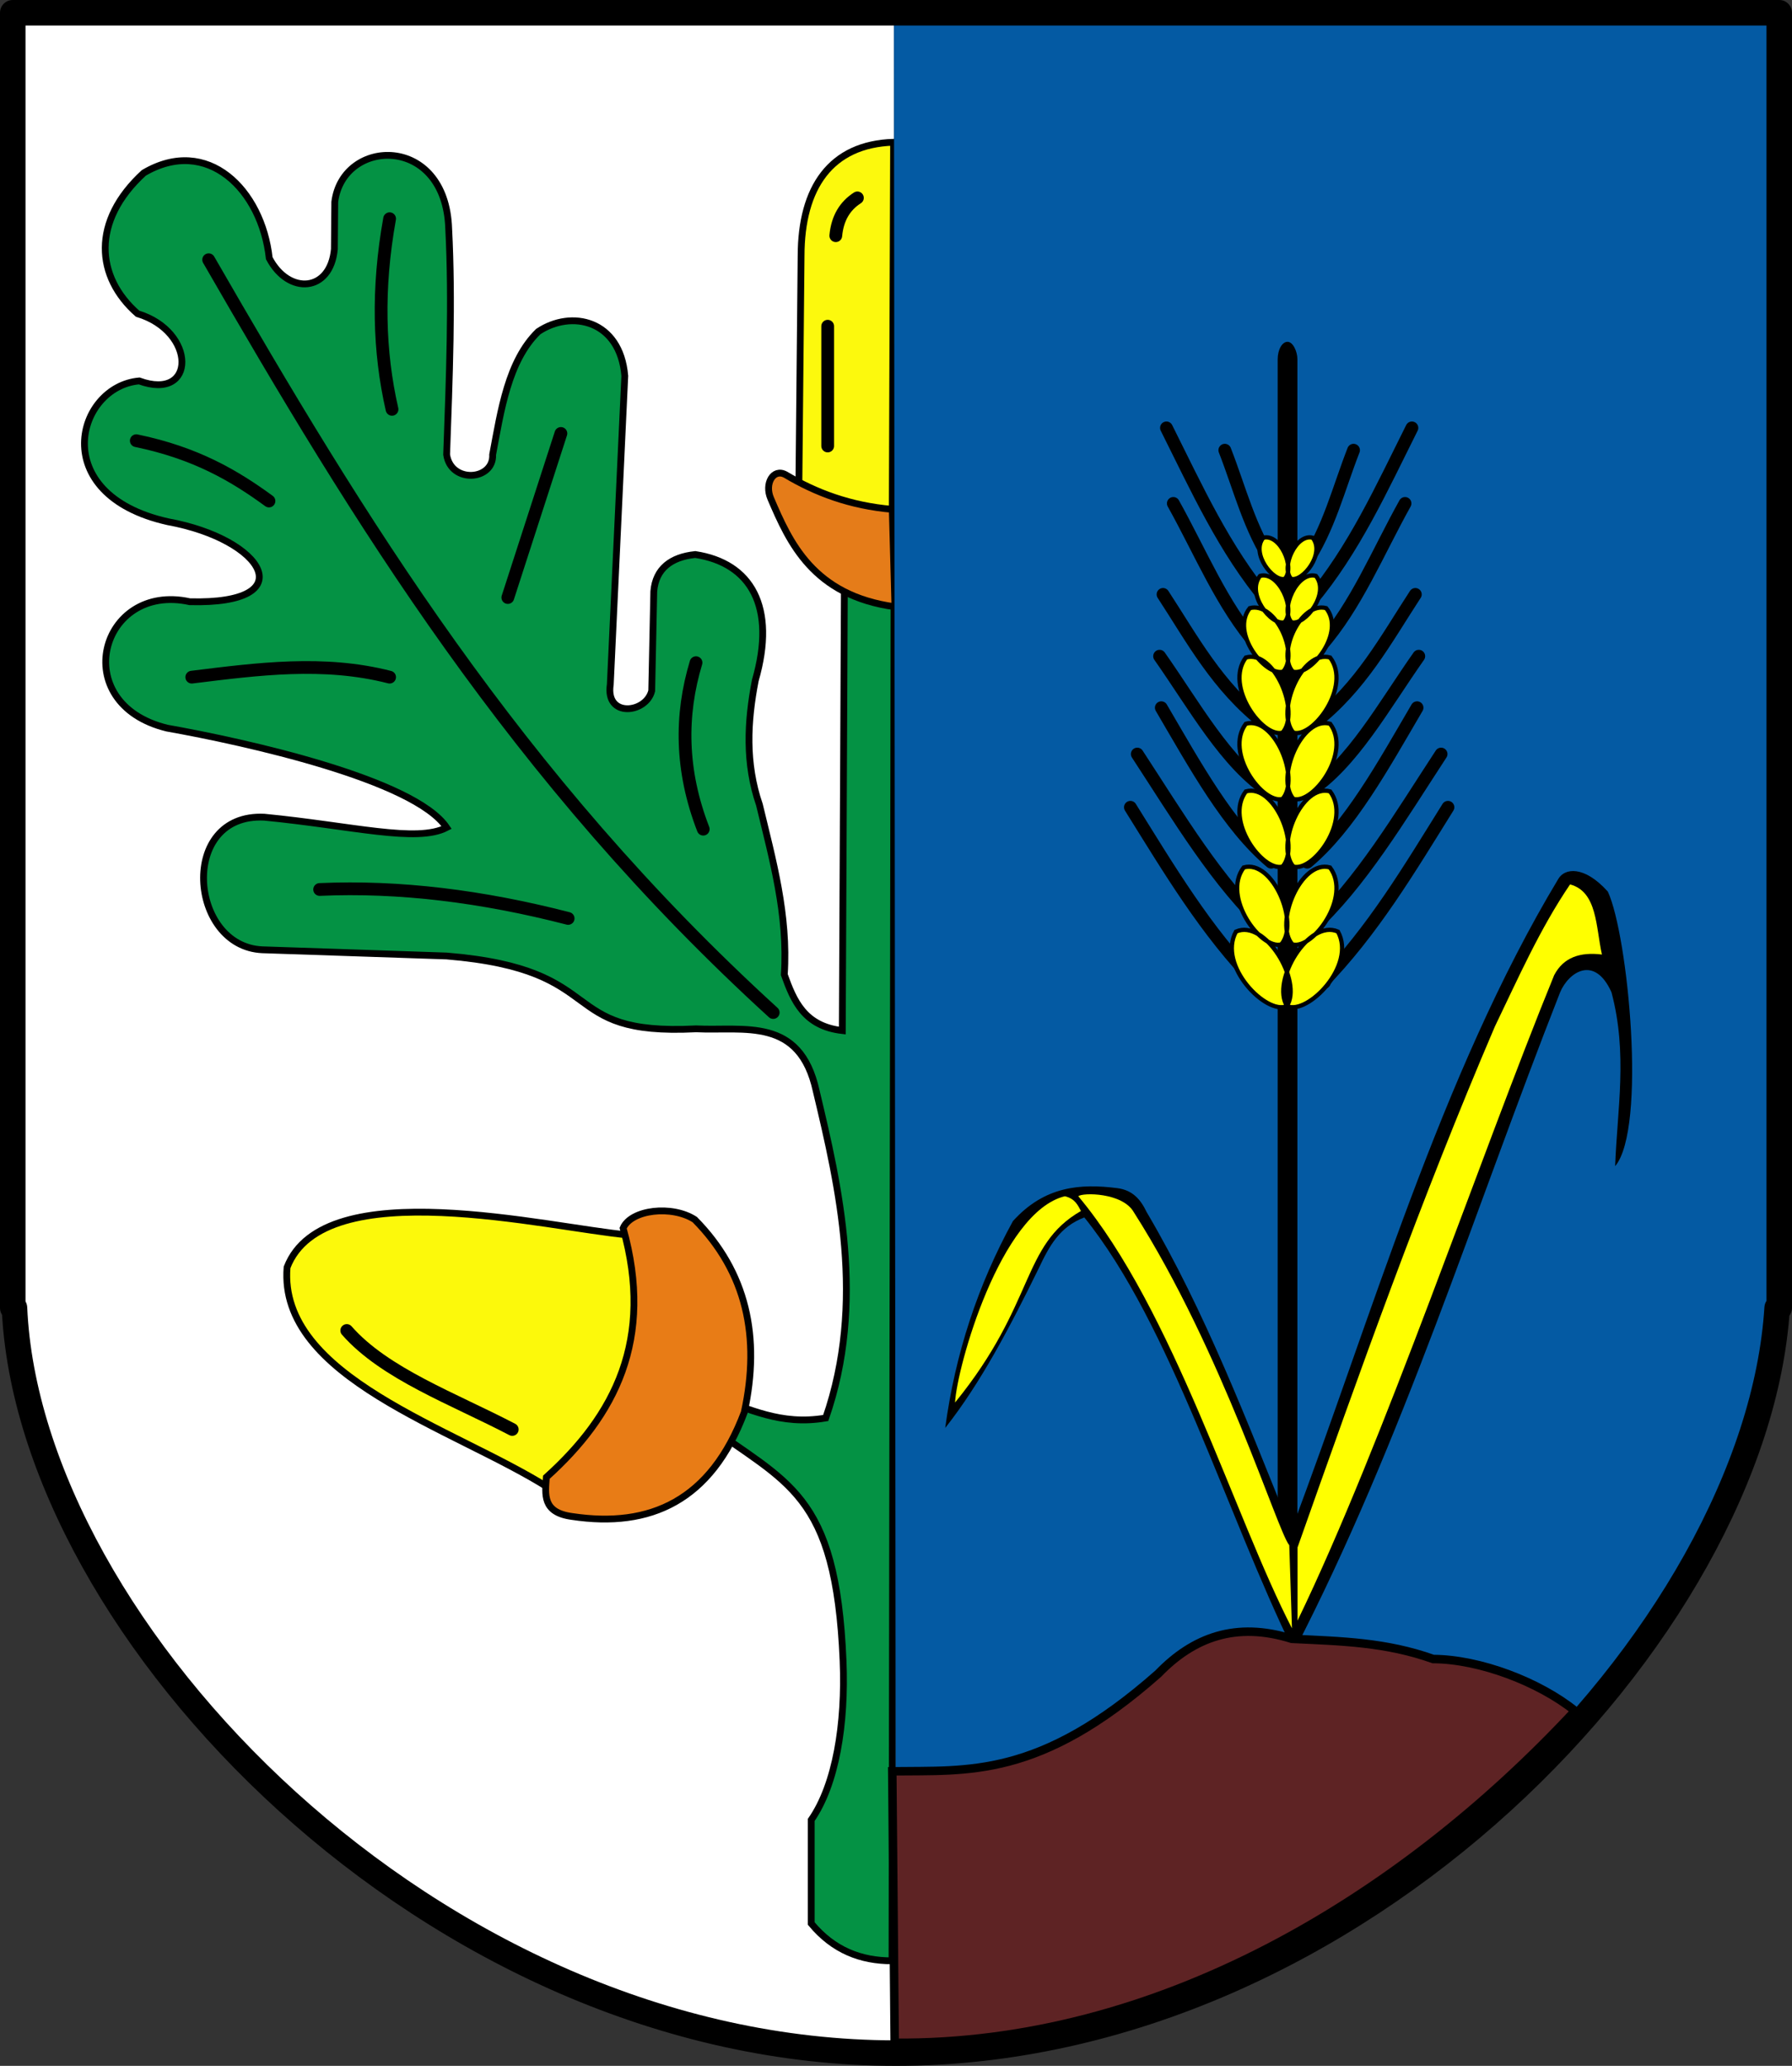
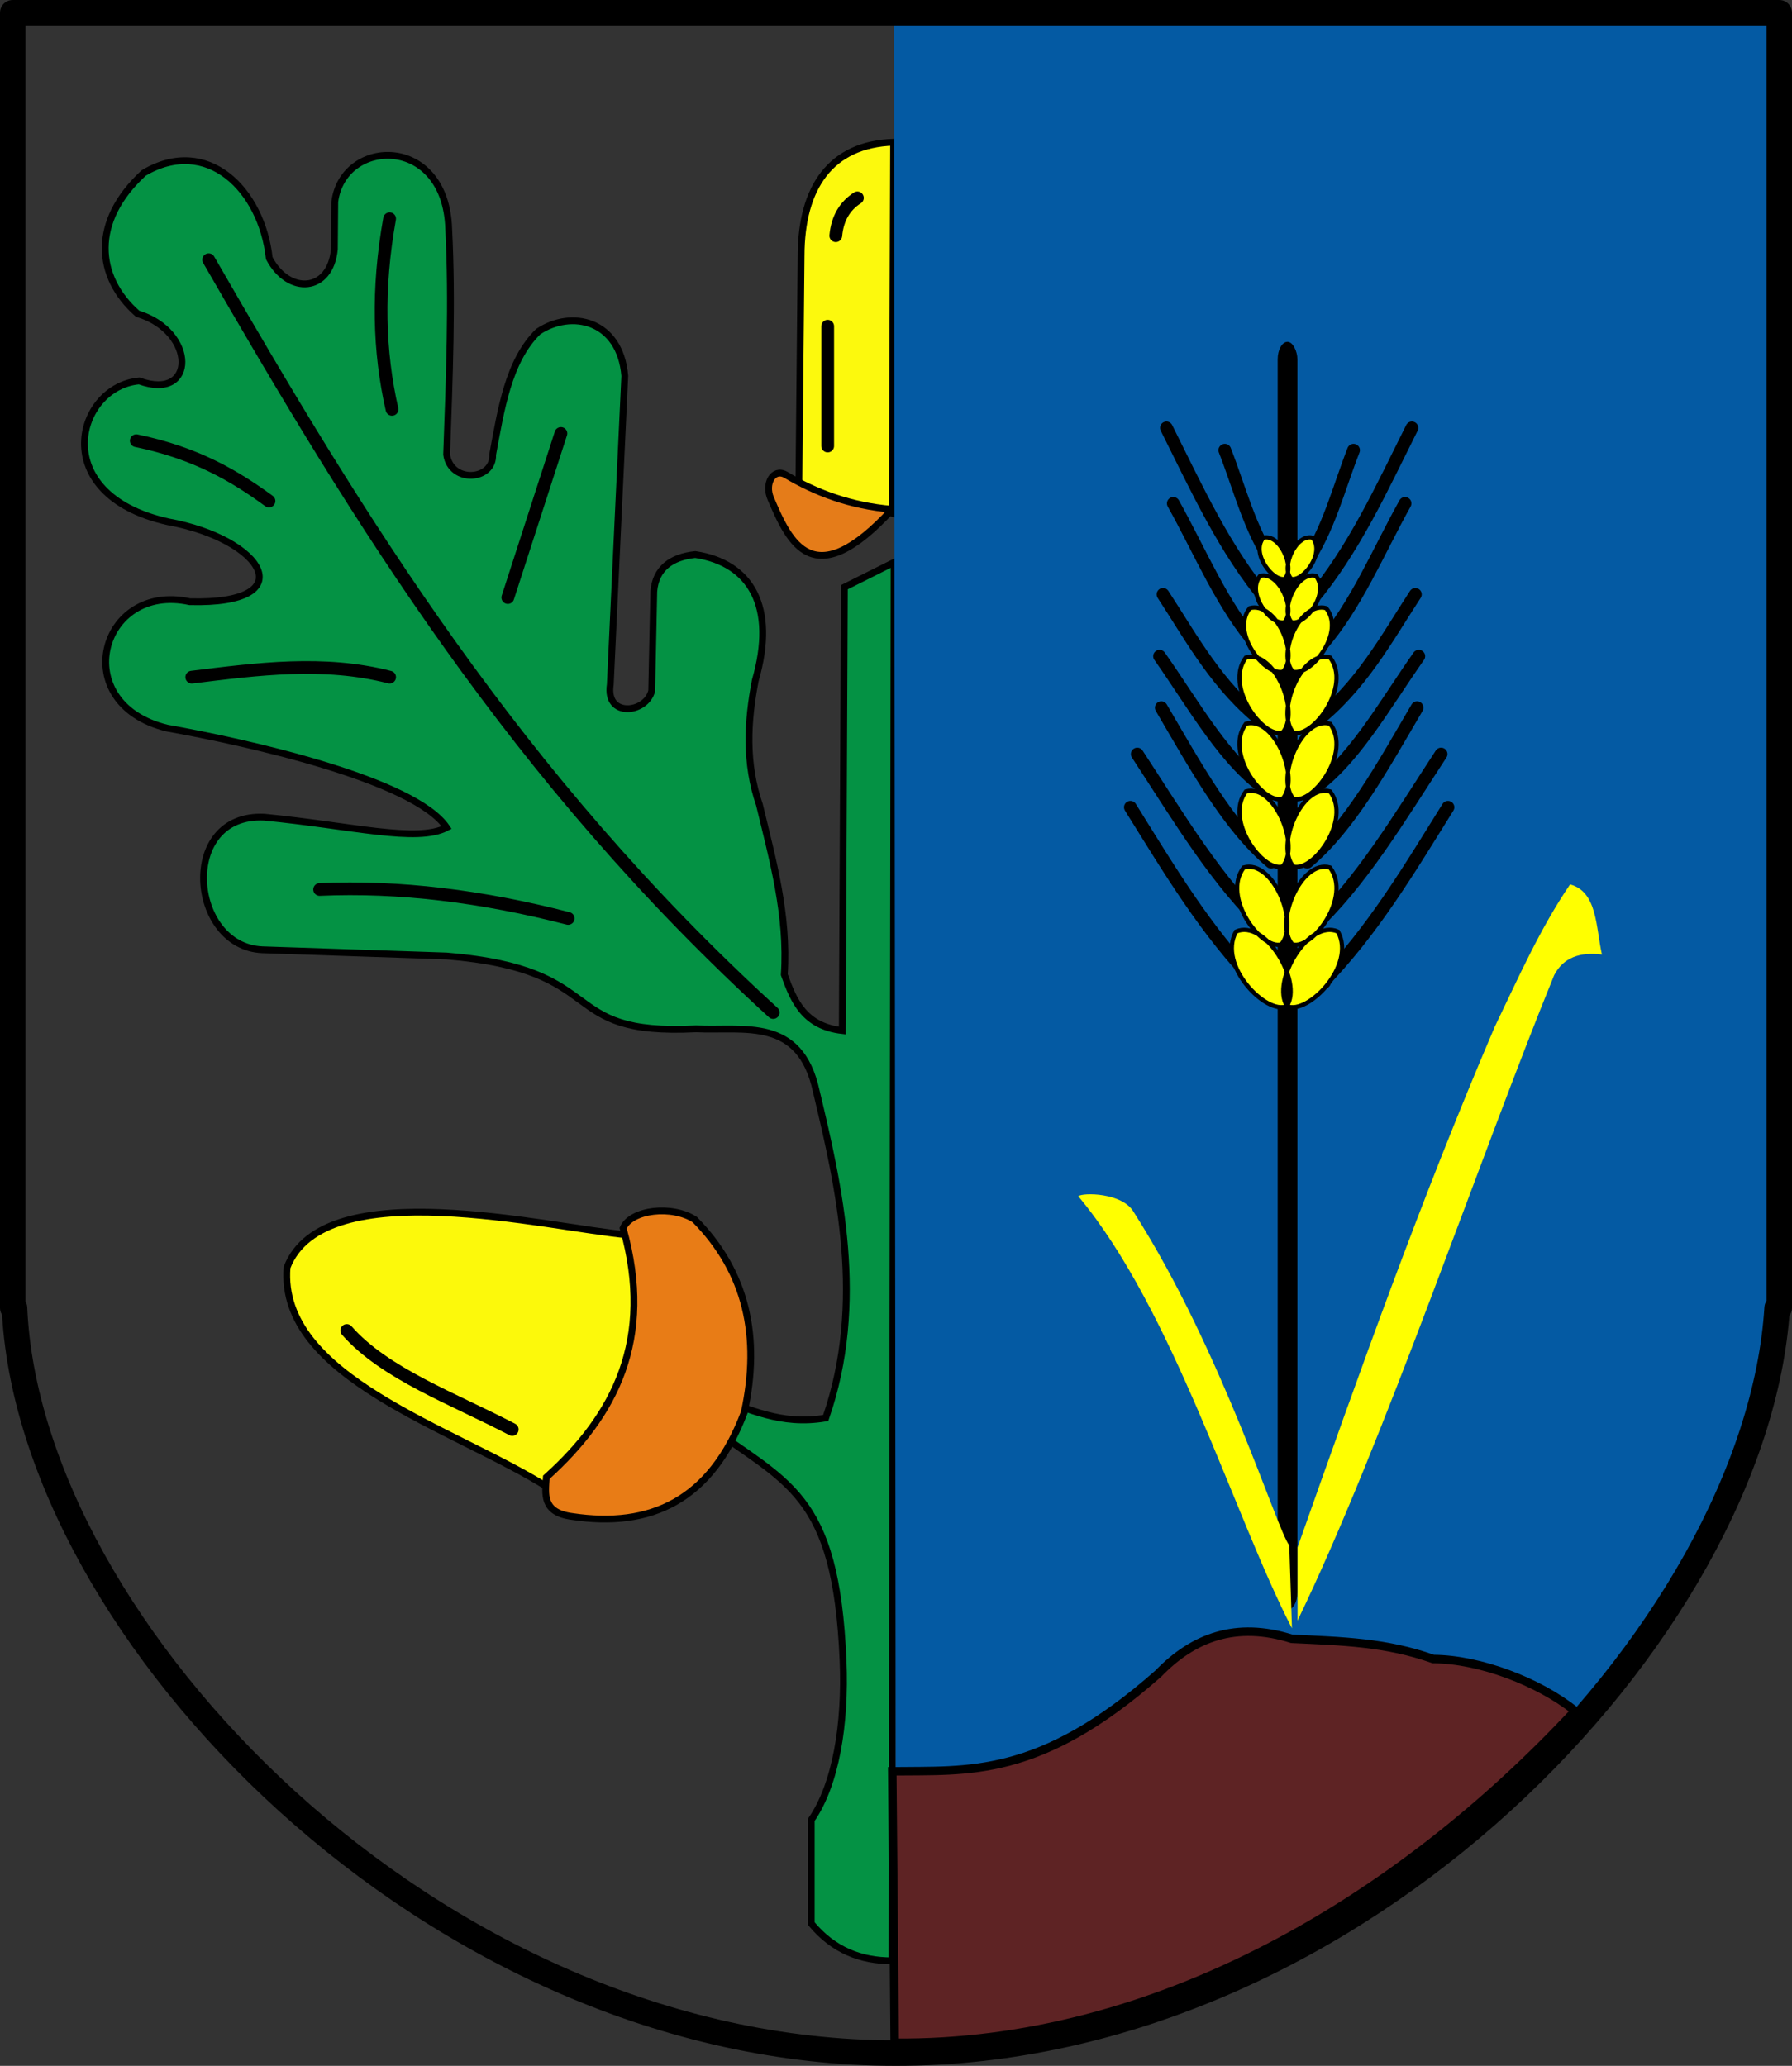
<svg xmlns="http://www.w3.org/2000/svg" xmlns:ns1="http://sodipodi.sourceforge.net/DTD/sodipodi-0.dtd" xmlns:ns2="http://www.inkscape.org/namespaces/inkscape" id="svg2" ns1:version="0.32" ns2:version="0.45.1" width="746.849" height="860.911" version="1.0" ns1:docbase="E:\WIKIPEDIA\SVG" ns1:docname="POL_gmina_Dąbie_COA.svg" ns2:output_extension="org.inkscape.output.svg.inkscape">
  <rect width="100%" height="100%" fill="#333333" stroke="none" />
  <defs id="defs5" />
  <ns1:namedview ns2:window-height="697" ns2:window-width="836" ns2:pageshadow="2" ns2:pageopacity="0.0" guidetolerance="10.0" gridtolerance="10.0" objecttolerance="10.0" borderopacity="1.0" bordercolor="#666666" pagecolor="#ffffff" id="base" showguides="true" ns2:guide-bbox="true" ns2:zoom="0.57191446" ns2:cx="336.66155" ns2:cy="436.19974" ns2:window-x="100" ns2:window-y="10" ns2:current-layer="svg2" />
  <g id="g6397" transform="translate(351.767,255.18)">
    <g id="g5272">
-       <path style="fill:#ffffff;fill-opacity:1;fill-rule:nonzero;stroke:none;stroke-width:10.63;stroke-linecap:round;stroke-linejoin:round;stroke-miterlimit:4;stroke-dasharray:none;stroke-dashoffset:0;stroke-opacity:1" d="M 20.8,-249.865 L -346.452,-249.865 L -346.452,289.854 L -345.734,289.854 C -339.877,424.24 -170.801,600.416 21.641,600.416 L 21.304,601.376 L 20.8,-249.865 z " id="path2282" ns1:nodetypes="ccccccc" />
      <g id="g5249" transform="translate(778.901,0)">
        <g id="g4245">
          <path style="fill:#049244;fill-opacity:1;fill-rule:evenodd;stroke:#000000;stroke-width:2.835;stroke-linecap:butt;stroke-linejoin:miter;stroke-miterlimit:4;stroke-dasharray:none;stroke-opacity:1" d="M -758.039,-20.828 L -778.76,-10.467 L -779.623,174.294 C -795.427,172.482 -799.881,161.939 -803.798,150.983 C -802.166,126.113 -808.602,103.26 -814.158,80.187 C -820.087,62.919 -819.238,45.652 -815.885,28.384 C -807.038,-2.33 -817.681,-20.55 -840.9,-24.095 C -851.004,-23.058 -857.409,-18.168 -858.19,-8.74 L -859.054,32.701 C -861.351,42.104 -878.428,44.069 -876.321,30.111 L -870.277,-98.531 C -872.236,-121.848 -892.552,-126.224 -906.353,-116.989 C -918.922,-104.754 -921.915,-84.003 -925.347,-65.723 C -924.835,-54.917 -942.725,-53.526 -944.527,-65.723 C -943.372,-97.67 -942.099,-129.696 -943.664,-159.83 C -944.9,-199.368 -987.743,-197.818 -991.149,-171.054 L -991.313,-151.383 C -992.922,-133.43 -1010.312,-132.078 -1018.45,-147.579 C -1021.608,-176.184 -1044.298,-198.725 -1070.743,-183.119 C -1092.717,-162.981 -1090.755,-139.695 -1073.333,-124.455 C -1048.723,-117.023 -1048.876,-87.797 -1072.656,-96.432 C -1098.718,-94.174 -1111.396,-49.12 -1060.732,-37.768 C -1020.537,-30.44 -1004.14,-3.188 -1051.585,-4.424 C -1088.88,-12.635 -1102.809,38.041 -1061.082,48.242 C -1028.793,53.977 -958.022,69.6 -944.527,89.684 C -956.961,96.178 -983.984,88.905 -1020.504,85.367 C -1056.337,83.613 -1051.89,139.267 -1021.367,140.623 L -944.527,143.213 C -875.072,148.945 -899.865,176.585 -840.573,173.572 C -820.504,174.552 -797.283,168.386 -790.497,199.473 C -780.922,239.489 -769.85,287.653 -786.53,335.744 C -805.479,339 -818.567,331.707 -833.152,327.111 L -837.469,337.471 C -802.756,363.24 -782.264,366.338 -779.307,436.843 C -778.197,463.338 -782.332,488.473 -792.574,503.238 L -792.574,546.407 C -783.342,557.562 -771.862,561.975 -758.903,561.947 L -758.039,-20.828 z " id="path3260" ns1:nodetypes="cccccccccccccccccccccccccccccccccscccc" />
          <path style="fill:none;fill-rule:evenodd;stroke:#000000;stroke-width:5.315;stroke-linecap:round;stroke-linejoin:miter;stroke-miterlimit:4;stroke-dasharray:none;stroke-opacity:1" d="M -968.292,-164.034 C -973.552,-134.758 -972.748,-108.515 -967.287,-84.599" id="path3262" ns1:nodetypes="cc" />
          <path style="fill:none;fill-rule:evenodd;stroke:#000000;stroke-width:5.315;stroke-linecap:round;stroke-linejoin:miter;stroke-miterlimit:4;stroke-dasharray:none;stroke-opacity:1" d="M -896.902,-74.545 L -919.023,-6.171" id="path3264" />
-           <path style="fill:none;fill-rule:evenodd;stroke:#000000;stroke-width:5.315;stroke-linecap:round;stroke-linejoin:miter;stroke-miterlimit:4;stroke-dasharray:none;stroke-opacity:1" d="M -840.594,20.978 C -847.182,42.839 -847.068,65.816 -837.578,90.357" id="path3266" ns1:nodetypes="cc" />
          <path style="fill:none;fill-rule:evenodd;stroke:#000000;stroke-width:5.315;stroke-linecap:round;stroke-linejoin:miter;stroke-miterlimit:4;stroke-dasharray:none;stroke-opacity:1" d="M -893.886,127.56 C -929.714,118.312 -964.304,114.018 -997.452,115.494" id="path3268" ns1:nodetypes="cc" />
          <path style="fill:none;fill-rule:evenodd;stroke:#000000;stroke-width:5.315;stroke-linecap:round;stroke-linejoin:miter;stroke-miterlimit:4;stroke-dasharray:none;stroke-opacity:1" d="M -1050.743,27.011 C -1023.26,23.629 -995.776,19.953 -968.292,27.011" id="path3270" ns1:nodetypes="cc" />
          <path style="fill:none;fill-rule:evenodd;stroke:#000000;stroke-width:5.315;stroke-linecap:round;stroke-linejoin:miter;stroke-miterlimit:4;stroke-dasharray:none;stroke-opacity:1" d="M -1073.869,-71.528 C -1048.957,-66.388 -1032.867,-56.837 -1018.567,-46.391" id="path3272" ns1:nodetypes="cc" />
          <path style="fill:none;fill-rule:evenodd;stroke:#000000;stroke-width:5.315;stroke-linecap:round;stroke-linejoin:miter;stroke-miterlimit:4;stroke-dasharray:none;stroke-opacity:1" d="M -1043.705,-146.94 C -981.275,-38.604 -915.63,68.975 -808.419,166.774" id="path3274" ns1:nodetypes="cc" />
        </g>
        <g id="g5230">
          <path style="fill:#fcf90b;fill-opacity:1;fill-rule:evenodd;stroke:#000000;stroke-width:2.835;stroke-linecap:butt;stroke-linejoin:miter;stroke-miterlimit:4;stroke-dasharray:none;stroke-opacity:1" d="M -868.833,259.466 C -856.542,304.729 -870.986,338.368 -902.25,364.693 C -941.661,339.872 -1014.728,318.916 -1011.032,272.975 C -995.687,233.141 -902.296,256.456 -868.833,259.466 z " id="path4257" ns1:nodetypes="cccc" />
          <path style="fill:none;fill-rule:evenodd;stroke:#000000;stroke-width:5.315;stroke-linecap:round;stroke-linejoin:miter;stroke-miterlimit:4;stroke-dasharray:none;stroke-opacity:1" d="M -986.147,299.282 C -970.324,317.327 -941.708,327.696 -917.181,340.52" id="path4259" ns1:nodetypes="cc" />
          <path style="fill:#e87c16;fill-opacity:1;fill-rule:evenodd;stroke:#000000;stroke-width:2.835;stroke-linecap:butt;stroke-linejoin:miter;stroke-miterlimit:4;stroke-dasharray:none;stroke-opacity:1" d="M -870.966,256.622 C -857.948,303.066 -874.442,334.753 -902.961,360.427 C -903.454,367.613 -904.681,375.114 -892.296,376.78 C -859.54,381.726 -834.301,370.134 -820.486,333.41 C -813.652,302.06 -819.507,274.94 -841.105,253.067 C -850.561,246.929 -867.587,248.862 -870.966,256.622 z " id="path4255" ns1:nodetypes="cccccc" />
        </g>
        <g id="g5243">
          <path style="fill:#fcf90d;fill-opacity:1;fill-rule:evenodd;stroke:#000000;stroke-width:2.835;stroke-linecap:butt;stroke-linejoin:miter;stroke-miterlimit:4;stroke-dasharray:none;stroke-opacity:1" d="M -758.245,-195.903 L -758.801,-41.25 L -797.742,-50.707 L -796.798,-148.617 C -796.753,-176.913 -784.582,-195.089 -758.245,-195.903 z " id="path5235" ns1:nodetypes="ccccc" />
-           <path style="fill:#e57c19;fill-opacity:1;fill-rule:evenodd;stroke:#000000;stroke-width:2.835;stroke-linecap:butt;stroke-linejoin:miter;stroke-miterlimit:4;stroke-dasharray:none;stroke-opacity:1" d="M -803.306,-57.382 C -790.709,-49.875 -776.391,-44.434 -758.801,-42.919 L -757.688,-2.308 C -791.814,-6.993 -801.647,-29.214 -809.425,-47.369 C -812.183,-53.641 -808.364,-60.117 -803.306,-57.382 z " id="path5237" ns1:nodetypes="ccccc" />
+           <path style="fill:#e57c19;fill-opacity:1;fill-rule:evenodd;stroke:#000000;stroke-width:2.835;stroke-linecap:butt;stroke-linejoin:miter;stroke-miterlimit:4;stroke-dasharray:none;stroke-opacity:1" d="M -803.306,-57.382 C -790.709,-49.875 -776.391,-44.434 -758.801,-42.919 C -791.814,-6.993 -801.647,-29.214 -809.425,-47.369 C -812.183,-53.641 -808.364,-60.117 -803.306,-57.382 z " id="path5237" ns1:nodetypes="ccccc" />
          <path style="fill:none;fill-rule:evenodd;stroke:#000000;stroke-width:5.315;stroke-linecap:round;stroke-linejoin:miter;stroke-miterlimit:4;stroke-dasharray:none;stroke-opacity:1" d="M -785.716,-69.32 L -785.716,-119.237" id="path5239" />
          <path style="fill:none;fill-rule:evenodd;stroke:#000000;stroke-width:5.315;stroke-linecap:round;stroke-linejoin:miter;stroke-miterlimit:4;stroke-dasharray:none;stroke-opacity:1" d="M -782.338,-156.956 C -781.666,-164.282 -778.505,-169.395 -773.331,-172.719" id="path5241" ns1:nodetypes="cc" />
        </g>
      </g>
      <path style="fill:#045aa3;fill-opacity:1;fill-rule:nonzero;stroke:none;stroke-width:10.63;stroke-linecap:round;stroke-linejoin:round;stroke-miterlimit:4;stroke-dasharray:none;stroke-dashoffset:0;stroke-opacity:1" d="M 21.641,600.416 C 214.084,600.416 380.448,424.24 388.891,289.854 L 389.766,289.854 L 389.766,-249.865 L 20.8,-249.865 L 21.641,600.416 z " id="path2276" ns1:nodetypes="cccccc" />
      <path style="fill:none;fill-opacity:1;fill-rule:nonzero;stroke:#000000;stroke-width:10.63;stroke-linecap:round;stroke-linejoin:round;stroke-miterlimit:4;stroke-dasharray:none;stroke-dashoffset:0;stroke-opacity:1" d="M 16.8,-249.865 L -346.452,-249.865 L -346.452,289.854 L -345.734,289.854 C -339.877,424.24 -170.801,600.416 21.641,600.416 M 21.641,600.416 C 214.084,600.416 380.448,424.24 388.891,289.854 L 389.766,289.854 L 389.766,-249.865 L 16.8,-249.865" id="path2972" ns1:nodetypes="ccccsccccs" />
    </g>
    <g transform="translate(776.798,0)" id="g6385">
      <g id="g6379">
        <rect ry="7.316" rx="10.195" y="-112.737" x="-596.073" height="528.421" width="8.228" id="rect6299" style="fill:#000000;fill-opacity:1;stroke:none;stroke-width:3.543;stroke-linecap:round;stroke-linejoin:round;stroke-miterlimit:4;stroke-dasharray:none;stroke-opacity:1" />
        <path id="path6377" style="fill:none;fill-rule:evenodd;stroke:#000000;stroke-width:5.315;stroke-linecap:round;stroke-linejoin:miter;stroke-miterlimit:4;stroke-opacity:1" d="M -618.103,-67.569 C -611.859,-51.614 -607.747,-34.593 -598.072,-20.353 M -642.426,-76.87 C -629.863,-51.781 -618.259,-26.052 -600.218,-4.615 M -639.565,-45.392 C -628.289,-25.19 -619.209,-2.793 -604.51,13.986 M -643.857,-7.476 C -631.593,11.311 -621.144,31.006 -601.649,46.179 M -645.288,18.278 C -630.754,38.937 -617.584,63.004 -599.503,74.795 M -644.573,39.74 C -630.401,63.929 -616.638,89.137 -598.787,104.126 M -654.588,59.056 C -637.417,85.284 -621.022,113.064 -600.218,132.026 M -657.45,81.233 C -641.437,106.884 -626.043,132.948 -604.51,154.919 L -605.941,154.204" />
        <path d="M -564.448,-67.569 C -570.692,-51.614 -574.804,-34.593 -584.479,-20.353 M -540.125,-76.87 C -552.688,-51.781 -564.293,-26.052 -582.333,-4.615 M -542.986,-45.392 C -554.262,-25.19 -563.342,-2.793 -578.041,13.986 M -538.694,-7.476 C -550.959,11.311 -561.408,31.006 -580.902,46.179 M -537.263,18.278 C -551.797,38.937 -564.967,63.004 -583.048,74.795 M -537.978,39.74 C -552.15,63.929 -565.913,89.137 -583.764,104.126 M -527.963,59.056 C -545.134,85.284 -561.529,113.064 -582.333,132.026 M -525.101,81.233 C -541.114,106.884 -556.508,132.948 -578.041,154.919 L -576.61,154.204" style="fill:none;fill-rule:evenodd;stroke:#000000;stroke-width:5.315;stroke-linecap:round;stroke-linejoin:miter;stroke-miterlimit:4;stroke-opacity:1" id="path6352" />
        <path d="M -570.951,133.055 C -583.062,127.607 -598.846,153.642 -592.143,164.125 C -583.674,167.913 -563.176,147.212 -570.951,133.055 z M -613.452,133.055 C -601.341,127.607 -585.558,153.778 -592.261,164.125 C -600.73,167.913 -621.228,147.212 -613.452,133.055 z M -574.281,106.322 C -586.392,102.854 -597.653,129.57 -589.953,138.373 C -581.487,140.778 -565.057,118.557 -574.281,106.322 z M -610.231,106.322 C -598.12,102.854 -586.859,129.57 -594.559,138.373 C -603.025,140.778 -619.455,118.557 -610.231,106.322 z M -574.218,74.634 C -586.046,71.246 -597.044,97.346 -589.524,105.946 C -581.256,108.295 -565.209,86.586 -574.218,74.634 z M -609.329,74.634 C -597.501,71.246 -586.502,97.346 -594.023,105.946 C -602.291,108.295 -618.338,86.586 -609.329,74.634 z M -574.218,46.44 C -586.046,43.051 -597.044,69.152 -589.524,77.751 C -581.256,80.101 -565.209,58.392 -574.218,46.44 z M -609.329,46.44 C -597.501,43.051 -586.502,69.152 -594.023,77.751 C -602.291,80.101 -618.338,58.392 -609.329,46.44 z M -574.218,18.825 C -586.046,15.437 -597.044,41.537 -589.524,50.137 C -581.256,52.486 -565.209,30.777 -574.218,18.825 z M -609.329,18.825 C -597.501,15.437 -586.502,41.537 -594.023,50.137 C -602.291,52.486 -618.338,30.777 -609.329,18.825 z M -575.864,-1.749 C -586.583,-4.615 -596.55,17.458 -589.735,24.731 C -582.242,26.718 -567.699,8.359 -575.864,-1.749 z M -607.683,-1.749 C -596.964,-4.615 -586.997,17.458 -593.812,24.731 C -601.305,26.718 -615.847,8.359 -607.683,-1.749 z M -580.146,-15.193 C -587.98,-17.287 -595.264,-1.156 -590.284,4.159 C -584.808,5.611 -574.18,-7.806 -580.146,-15.193 z M -603.4,-15.193 C -595.566,-17.287 -588.282,-1.156 -593.263,4.159 C -598.739,5.611 -609.367,-7.806 -603.4,-15.193 z M -581.478,-31.084 C -588.414,-32.938 -594.864,-18.654 -590.454,-13.947 C -585.605,-12.661 -576.194,-24.542 -581.478,-31.084 z M -602.069,-31.084 C -595.132,-32.938 -588.682,-18.654 -593.092,-13.947 C -597.942,-12.661 -607.352,-24.542 -602.069,-31.084 z " style="fill:#ffff00;fill-rule:evenodd;stroke:#000000;stroke-width:1.772;stroke-linecap:butt;stroke-linejoin:miter;stroke-miterlimit:4;stroke-opacity:1" id="path6301" />
      </g>
      <g id="g6293">
-         <path ns1:nodetypes="cccccccccccccc" id="path5316" d="M -589.316,433.094 C -543.64,344.772 -514.572,250.435 -478.355,158.33 C -474.812,149.922 -464.013,142.603 -456.95,158.33 C -450.117,184.068 -454.553,206.988 -455.424,230.801 C -442.188,215.064 -450.043,134.425 -458.475,116.373 C -468.452,105.287 -476.512,106.673 -479.072,111.033 C -528.192,192.562 -557.556,295.882 -590.449,382.609 C -608.803,337.207 -626.318,291.246 -650.714,249.872 C -653.096,244.879 -656.38,240.789 -662.92,239.955 C -678.23,238.009 -693.168,239.036 -706.403,253.686 C -721.029,280.333 -730.478,309.051 -734.628,339.889 C -719.719,321 -707.532,297.575 -695.723,273.52 C -691.327,264.203 -687.008,256.081 -676.652,252.161 C -640.566,296.884 -617.39,375.991 -589.316,433.094 z " style="fill:#000000;fill-rule:evenodd;stroke:none;stroke-width:1px;stroke-linecap:butt;stroke-linejoin:miter;stroke-opacity:1" />
-         <path ns1:nodetypes="cccc" id="path6287" d="M -678.052,249.472 C -679.414,246.988 -680.512,244.374 -684.752,243.33 C -711.594,249.847 -729.766,314.445 -730.532,329.308 C -696.848,287.901 -703.039,263.845 -678.052,249.472 z " style="fill:#ffff00;fill-rule:evenodd;stroke:none;stroke-width:1px;stroke-linecap:butt;stroke-linejoin:miter;stroke-opacity:1" />
        <path ns1:nodetypes="ccccc" id="path6289" d="M -679.169,243.33 C -677.433,241.768 -660.688,241.722 -656,250.03 C -619.004,308.052 -596.271,382.715 -591.237,388.767 L -590.12,423.381 C -614.187,376.898 -639.468,290.789 -679.169,243.33 z " style="fill:#ffff00;fill-opacity:1;fill-rule:evenodd;stroke:none;stroke-width:1px;stroke-linecap:butt;stroke-linejoin:miter;stroke-opacity:1" />
        <path ns1:nodetypes="ccccccc" id="path6291" d="M -587.784,420.171 C -551.931,346.151 -511.868,227.178 -480.853,151.237 C -476.978,143.749 -469.974,141.474 -460.929,142.603 C -463.512,131.102 -462.793,116.448 -474.212,113.38 C -486.804,131.915 -495.845,152.48 -505.572,172.652 C -536.309,244.437 -562.11,317.044 -587.784,389.672 L -587.784,420.171 z " style="fill:#ffff00;fill-opacity:1;fill-rule:evenodd;stroke:none;stroke-width:1px;stroke-linecap:butt;stroke-linejoin:miter;stroke-opacity:1" />
      </g>
    </g>
    <path ns1:nodetypes="ccccccc" id="path5296" d="M 304.66,457.786 C 231.002,536.861 130.105,596.984 21.116,596.115 L 20.103,482.968 C 51.579,482.549 81.401,486.099 130.964,442.272 C 145.533,427.19 163.34,420.436 186.628,427.772 C 207.571,428.77 225.827,429.17 245.566,436.191 C 264.963,436.291 289.608,445.711 304.66,457.786 z " style="fill:#5e2324;fill-opacity:1;fill-rule:evenodd;stroke:#000000;stroke-width:3.543;stroke-linecap:butt;stroke-linejoin:miter;stroke-miterlimit:4;stroke-dasharray:none;stroke-opacity:1" />
  </g>
</svg>